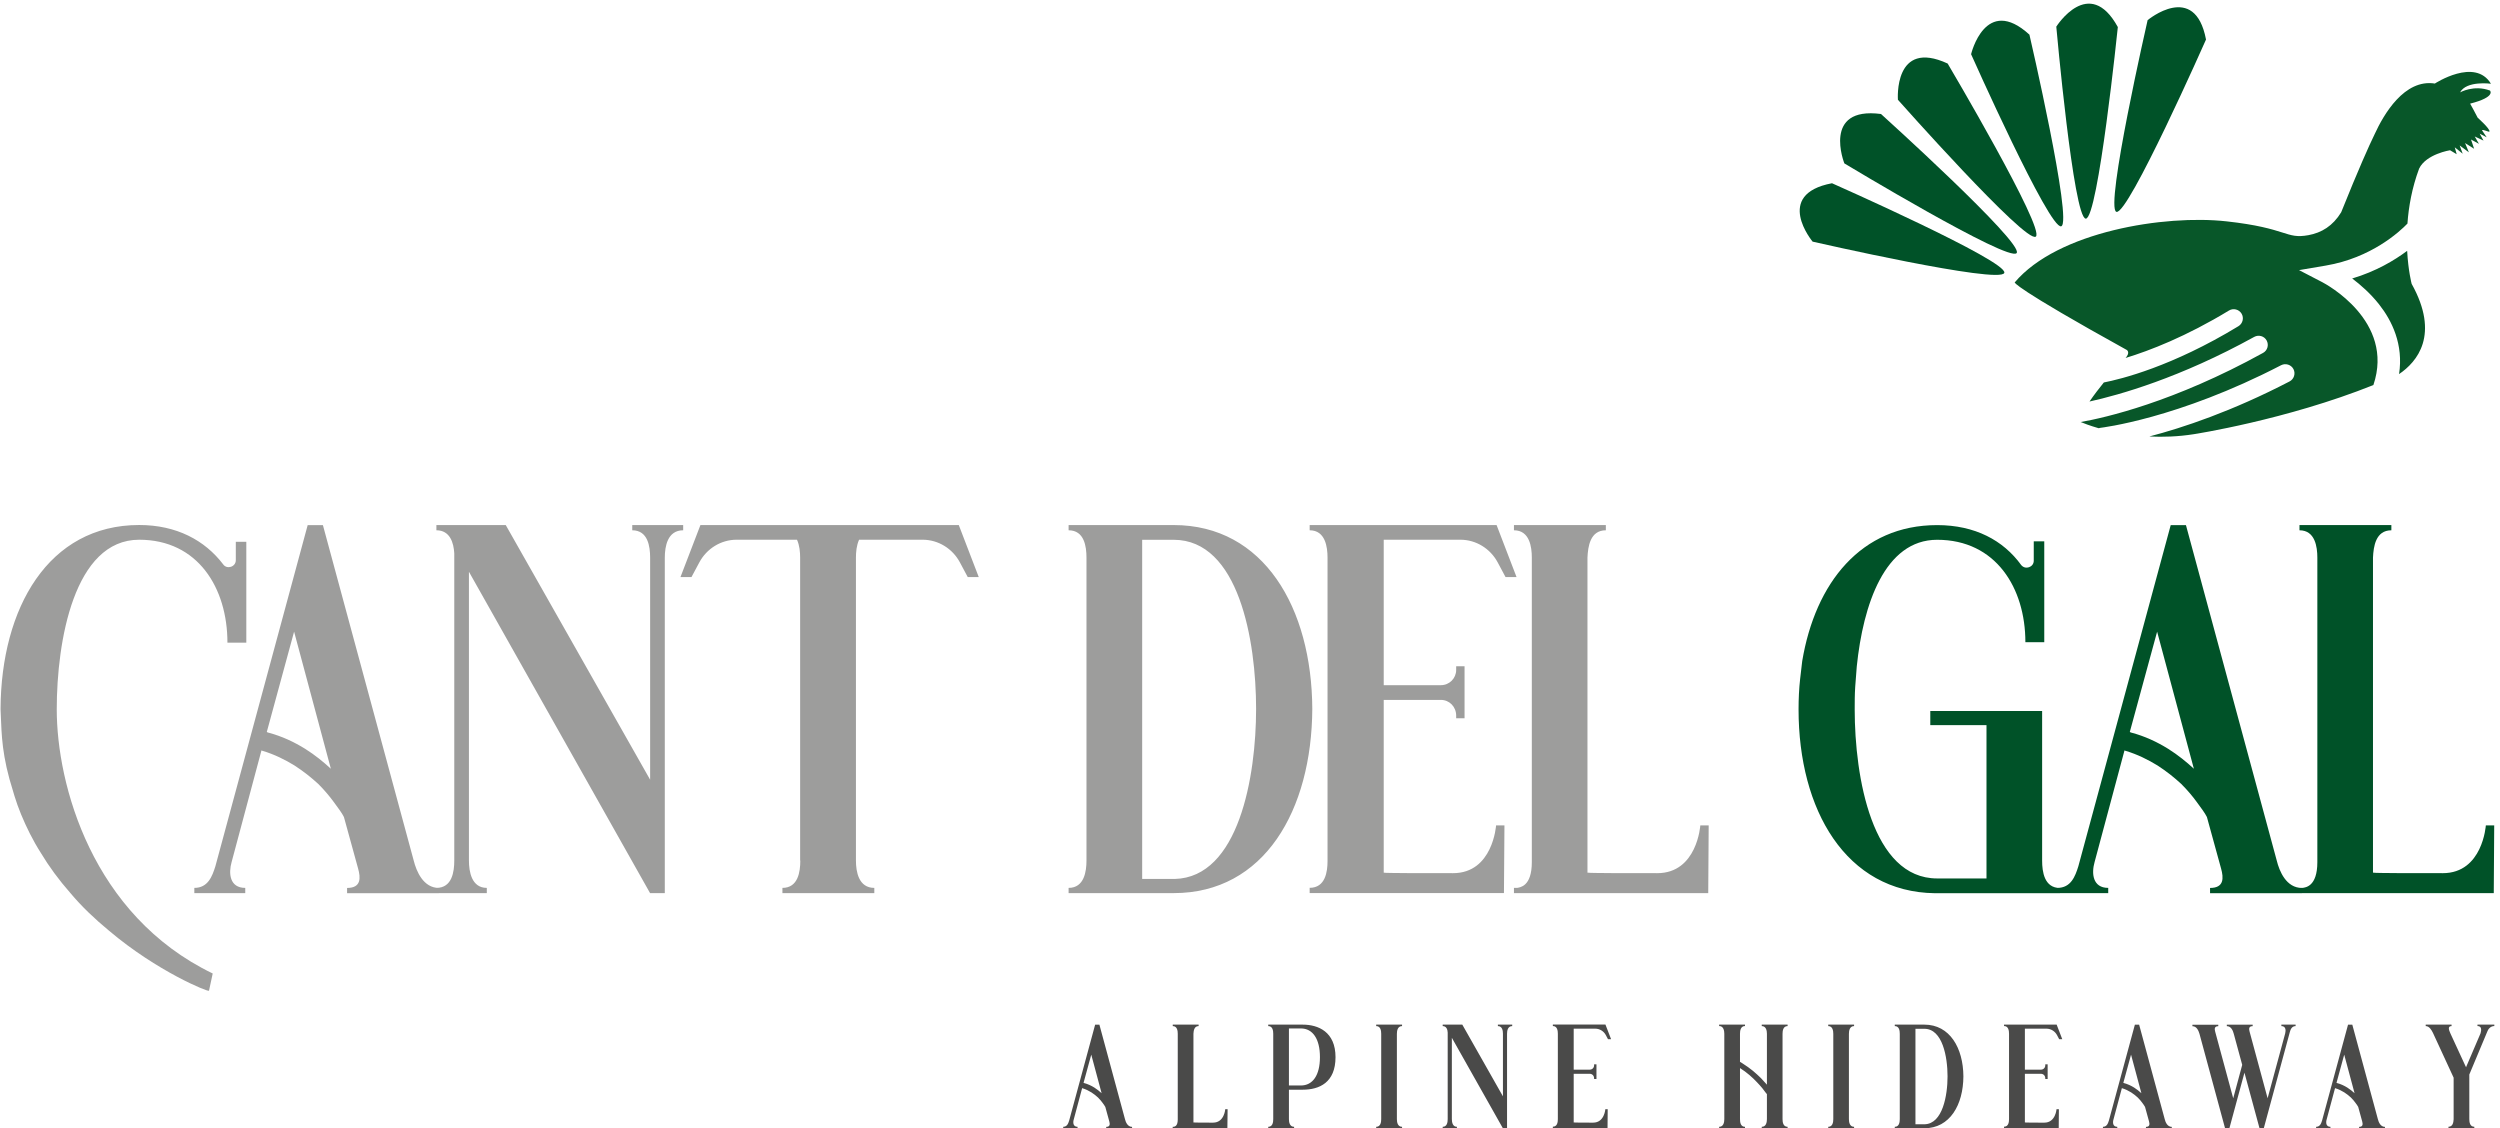
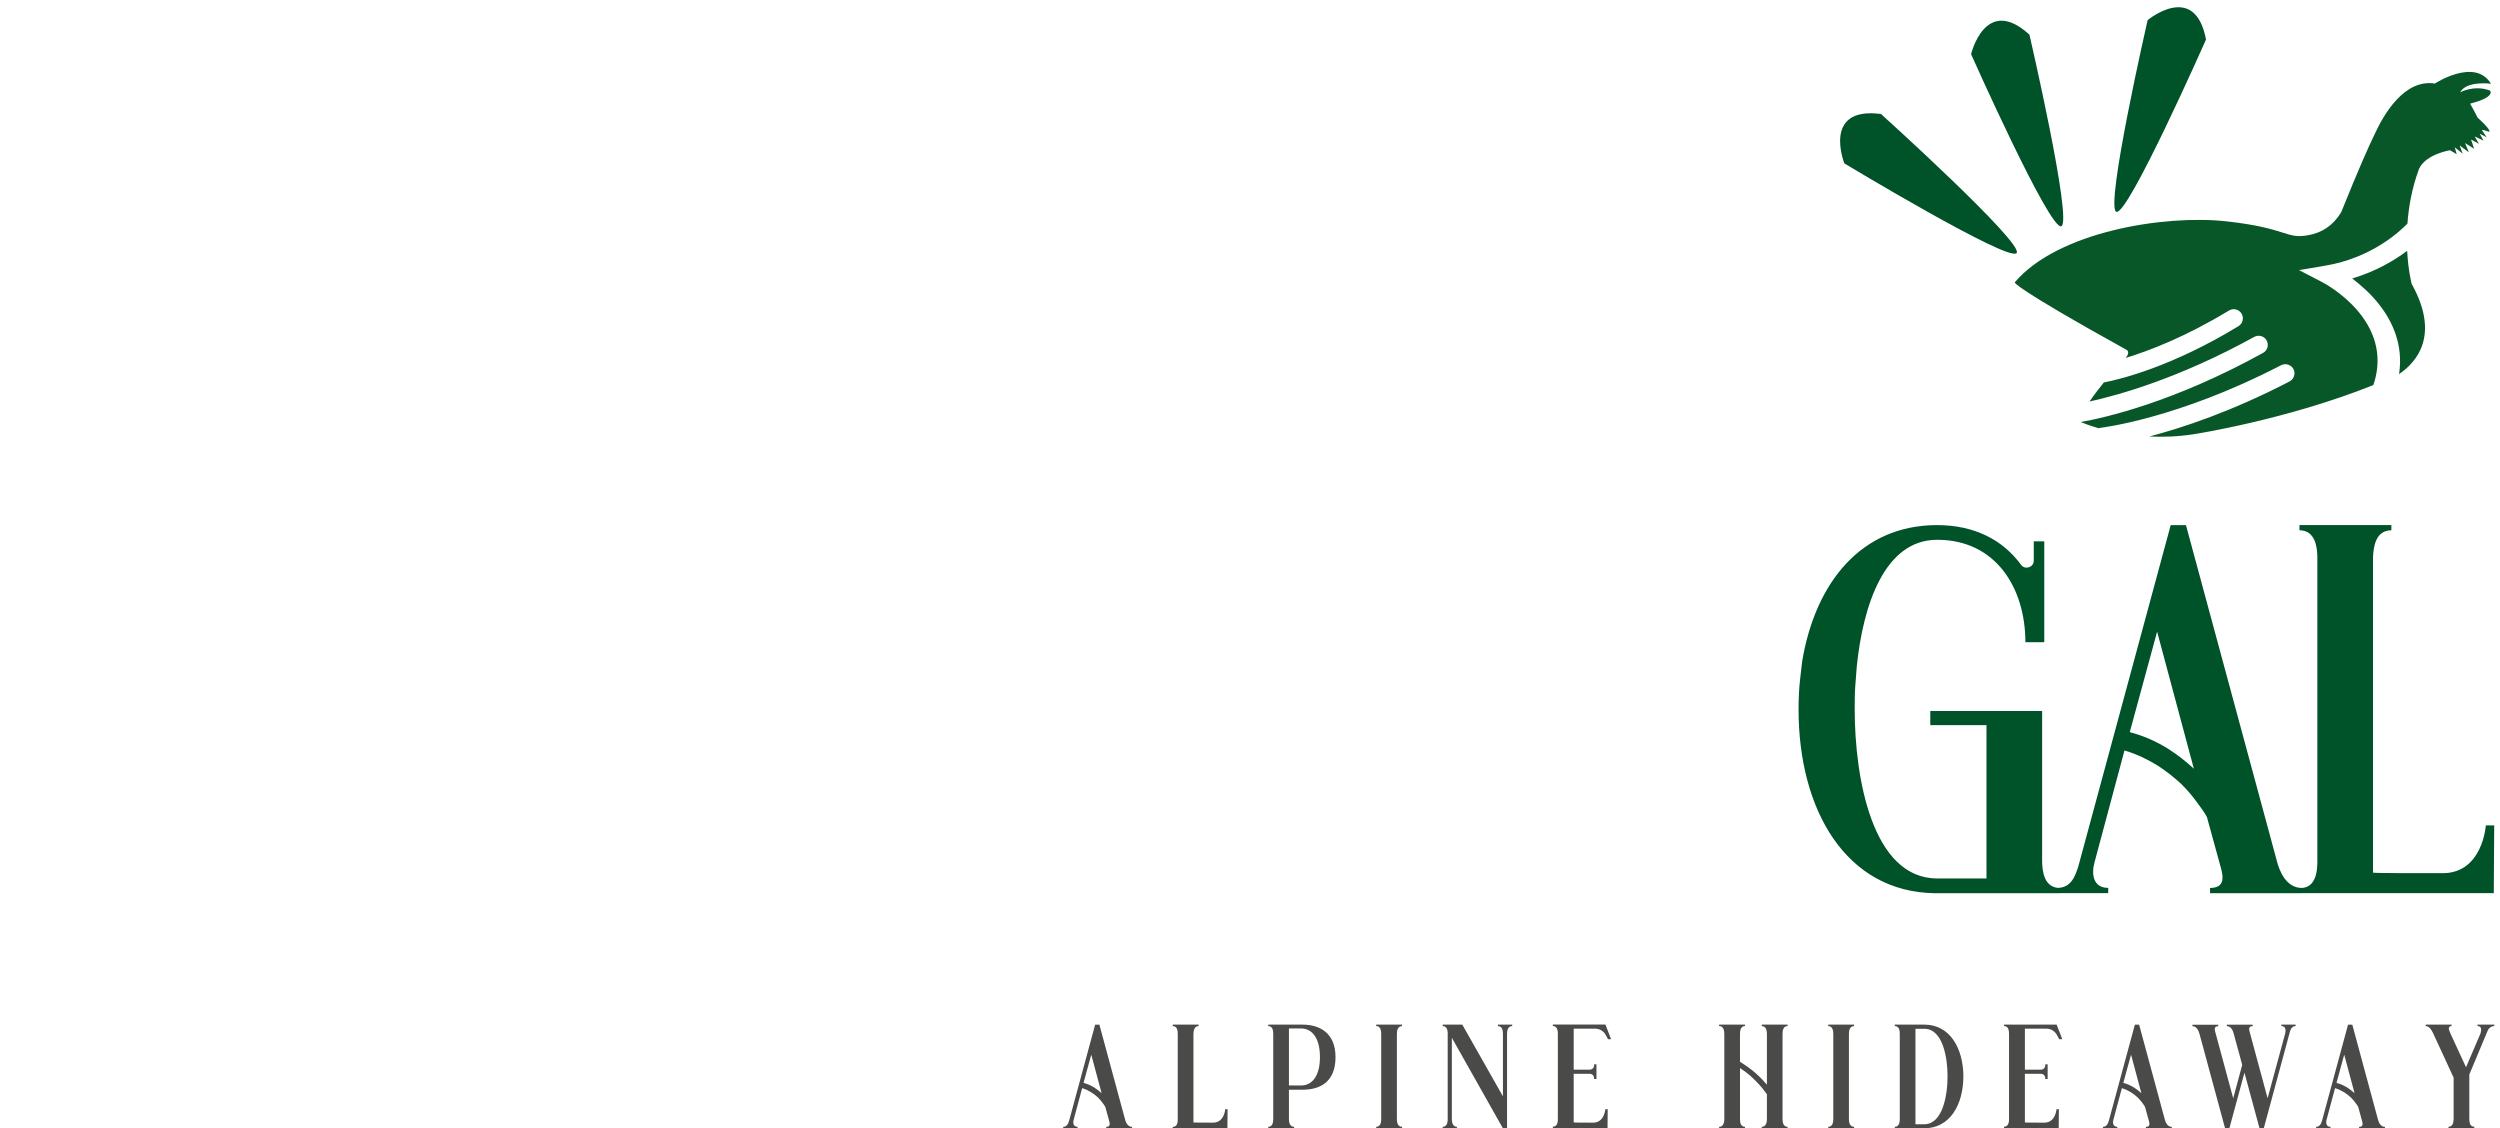
<svg xmlns="http://www.w3.org/2000/svg" fill="none" height="181" viewBox="0 0 401 181" width="401">
  <path d="m395.456 170.985-2.416-5.237c-.216-.496-.496-1.163.19-1.163v-.235h-4.147v.235c.568 0 .928.613 1.163 1.09l3.317 7.185v6.662c-.027.478-.117 1.208-.829 1.208v.234h4.146v-.234c-.712 0-.802-.739-.802-1.235v-7.14l2.849-6.806c.144-.45.541-.973 1.163-.973v-.235h-2.705v.235c.712 0 .64.667.496 1.163l-2.272 5.309-.045.144zm-19.445-1.821 1.659 6.184c-.333-.306-.712-.613-1.163-.901-.496-.307-1.045-.568-1.685-.739-.027 0-.028-.027-.046-.027zm-3.56 10.601c-.145.451-.334.974-.947.974v.234h2.299v-.234c-.712 0-.757-.667-.613-1.163l1.352-5.048c.027.027.027.027.045.027.55.162 1.019.406 1.442.667.406.261.758.541 1.064.829.289.289.523.568.712.83.19.261.361.478.451.667l.64 2.326c.117.423.144.874-.496.874v.234h4.147v-.234c-.712 0-1.019-.757-1.136-1.235l-4.101-15.154h-.334-.352zm-15.551 1.208h.334.36l2.416-8.915 2.416 8.915h.307.378l4.174-15.415c.117-.45.334-.973.929-.973v-.235h-2.281v.235c.712 0 .739.667.613 1.163l-2.822 10.412-2.893-10.692c-.117-.424-.145-.874.496-.874v-.235h-4.147v.235c.712 0 .991.757 1.118 1.235l1.352 4.976-1.443 5.364-2.893-10.692c-.117-.424-.145-.874.496-.874v-.235h-4.147v.235c.712 0 .991.757 1.136 1.235zm-15.081-11.809 1.658 6.184c-.333-.306-.712-.613-1.162-.901-.496-.307-1.046-.568-1.686-.739-.027 0-.027-.027-.045-.027zm-3.561 10.601c-.144.451-.334.974-.947.974v.234h2.299v-.234c-.712 0-.757-.667-.613-1.163l1.352-5.048c.027.027.027.027.045.027.541.162 1.019.406 1.443.667.405.261.757.541 1.063.829.289.289.523.568.713.83.189.261.351.478.45.667l.64 2.326c.118.423.145.874-.495.874v.234h4.146v-.234c-.712 0-1.018-.757-1.135-1.235l-4.102-15.154h-.334-.351zm-8.014-1.848h-.379s-.144 2.155-1.947 2.155c-1.442 0-3.038 0-3.128-.027v-7.735-.072h2.587c.379 0 .685.307.685.712v.118h.379v-2.344h-.379v.162c0 .379-.306.685-.685.685h-2.587v-6.572h3.462c.712 0 1.352.406 1.685 1.019l.352.667h.496l-.902-2.344h-8.437v.235c.712 0 .802.757.802 1.235v13.702c0 .478-.09 1.208-.802 1.208v.234h8.771zm-23.006-12.9h1.425c2.938 0 3.723 4.553 3.723 7.636 0 3.056-.785 7.608-3.678 7.68h-1.47zm-2.515 14.487c0 .478-.09 1.235-.802 1.235v.234h4.742c4.101 0 6.238-3.75 6.265-8.32-.027-4.553-2.182-8.303-6.265-8.303h-4.742v.235c.712 0 .802.739.802 1.235zm-10.664 0c0 .496-.099 1.235-.811 1.235v.234h4.146v-.234c-.712 0-.829-.739-.829-1.235v-13.684c0-.478.117-1.235.829-1.235v-.235h-4.146v.235c.712 0 .811.757.811 1.235zm-17.48 0c0 .496-.117 1.235-.829 1.235v.234h4.147v-.234c-.712 0-.803-.739-.803-1.235v-7.185-.072-.667-.261c.568.351 1.064.739 1.515 1.118.451.378.856.784 1.19 1.135.333.352.64.685.874.974.235.306.451.568.595.784.045.045.09.117.145.162v4.012c0 .496-.118 1.235-.83 1.235v.234h4.147v-.234c-.712 0-.811-.739-.811-1.235v-13.684c0-.478.09-1.235.811-1.235v-.235h-4.147v.235c.712 0 .83.757.83 1.235v3.723 2.037.667 1.731c-.028 0-.028 0-.028-.027-.261-.307-.567-.64-.928-1.019-.379-.378-.802-.757-1.28-1.163-.496-.405-1.046-.802-1.659-1.19-.144-.099-.288-.162-.424-.261v-4.507c0-.478.1-1.235.803-1.235v-.235h-4.147v.235c.712 0 .829.757.829 1.235zm-18.705-1.587h-.379s-.144 2.155-1.947 2.155c-1.451 0-3.038 0-3.128-.027v-7.735-.072h2.587c.379 0 .685.307.685.712v.118h.379v-2.344h-.379v.162c0 .379-.306.685-.685.685h-2.587v-6.572h3.462c.712 0 1.352.406 1.685 1.019l.352.667h.496l-.902-2.344h-8.437v.235c.712 0 .802.757.802 1.235v13.702c0 .478-.09 1.208-.802 1.208v.234h8.771zm-26.467-13.567v.235c.613 0 .784.568.802 1.045v13.874c0 .496-.099 1.235-.802 1.235v.234h2.28v-.234c-.685 0-.811-.739-.811-1.235v-13.044l8.185 14.513h.668v-15.153c0-.496.117-1.235.829-1.235v-.235h-2.299v.235c.712 0 .812.739.812 1.235v10.033l-6.518-11.503zm-9.862 15.154c0 .496-.099 1.235-.803 1.235v.234h4.147v-.234c-.712 0-.829-.739-.829-1.235v-13.684c0-.478.117-1.235.829-1.235v-.235h-4.147v.235c.713 0 .803.757.803 1.235zm-14.802-14.541h1.92c1.902 0 3.056 1.686 3.056 4.598 0 2.921-1.163 4.552-3.056 4.552h-1.92zm-2.516 14.541c0 .496-.09 1.235-.802 1.235v.234h4.147v-.234c-.712 0-.829-.739-.829-1.235v-4.715h2.208c2.659 0 5.265-1.135 5.265-5.219 0-4.075-2.777-5.22-5.265-5.22h-5.526v.235c.712 0 .802.739.802 1.235zm-7.319-1.587h-.379s-.144 2.155-1.947 2.155c-1.452 0-3.038 0-3.128-.027h-.027v-14.225c.027-.496.117-1.235.829-1.235v-.235h-4.147v.235c.712 0 .802.757.802 1.235v13.756c0 1.118-.549 1.136-.667 1.163h-.045-.099v.234h8.771zm-21.87-8.753 1.659 6.184c-.334-.306-.713-.613-1.163-.901-.496-.307-1.046-.568-1.686-.739-.027 0-.027-.027-.045-.027zm-3.552 10.601c-.144.451-.333.974-.946.974v.234h2.298v-.234c-.712 0-.757-.667-.613-1.163l1.352-5.048c.028.027.028.027.046.027.54.162 1.018.406 1.442.667.406.261.757.541 1.064.829.288.289.523.568.712.83.189.261.351.478.451.667l.64 2.326c.117.423.144.874-.496.874v.234h4.147v-.234c-.713 0-1.019-.757-1.136-1.235l-4.102-15.154h-.334-.351z" fill="#4a4a49" />
  <path d="m400.072 132.394h-1.344s-.504 7.662-6.905 7.662c-5.138 0-10.781 0-11.115-.081h-.081v-50.536c.081-1.767.424-4.381 2.948-4.381v-.838h-14.739v.838c2.524 0 2.866 2.695 2.866 4.381v48.85c0 3.958-1.938 4.048-2.361 4.129h-.172-.333v.838h31.164zm-54.07-31.074 5.895 21.987c-1.181-1.091-2.524-2.191-4.129-3.2-1.766-1.091-3.705-2.02-5.976-2.615-.081 0-.081-.081-.172-.081zm-12.639 37.645c-.505 1.605-1.181 3.453-3.372 3.453v.838h8.168v-.838c-2.524 0-2.696-2.362-2.191-4.129l4.805-17.939c.081.081.081.081.171.081 1.938.586 3.624 1.433 5.139 2.362 1.433.928 2.695 1.938 3.786 2.948 1.009 1.009 1.857 2.019 2.524 2.947.676.929 1.262 1.686 1.596 2.362l2.271 8.258c.424 1.514.505 3.119-1.767 3.119v.838h14.739v-.838c-2.524 0-3.624-2.696-4.038-4.381l-14.568-53.818h-1.181-1.262zm-23.745-22.654h9.015v24.592h-7.915c-10.448 0-13.225-16.253-13.225-27.116 0-1.181 0-2.362.082-3.624l.252-3.281c1.01-9.853 4.462-20.301 12.891-20.301 9.429 0 14.153 7.753 14.153 16.425h3.029v-16.173h-1.686v3.119c0 1.01-1.343 1.514-2.019.676-2.867-3.958-7.41-6.401-13.477-6.401-12.215 0-19.544 9.267-21.644 21.816l-.334 2.866c-.171 1.515-.252 3.2-.252 4.805v.081c0 16.091 7.581 29.307 21.896 29.478h.334 19.706v-.838c-2.524 0-2.867-2.614-2.867-4.381v-24.006h-17.939z" fill="#005228" />
-   <path d="m274.073 132.393h-1.343s-.505 7.663-6.905 7.663c-5.138 0-10.782 0-11.115-.081h-.081v-50.536c.081-1.767.423-4.381 2.948-4.381v-.838h-14.739v.838c2.524 0 2.866 2.695 2.866 4.381v48.85c0 3.958-1.938 4.039-2.362 4.129h-.171-.333v.838h31.163zm-32.759 0h-1.343s-.505 7.663-6.905 7.663c-5.139 0-10.782 0-11.116-.081v-27.459-.252h9.177c1.344 0 2.443 1.09 2.443 2.524v.423h1.344v-8.338h-1.344v.586c0 1.343-1.09 2.443-2.443 2.443h-9.177v-23.33h12.297c2.524 0 4.795 1.433 5.976 3.624l1.262 2.362h1.767l-3.2-8.338h-29.983v.838c2.524 0 2.867 2.695 2.867 4.381v48.679c0 1.686-.334 4.291-2.867 4.291v.838h31.164zm-58.118-45.812h5.058c10.448 0 13.224 16.172 13.224 27.116 0 10.863-2.776 27.035-13.053 27.287h-5.22v-54.403zm-8.924 51.456c0 1.685-.334 4.381-2.867 4.381v.838h16.849c14.567 0 22.149-13.305 22.239-29.559-.081-16.172-7.753-29.478-22.239-29.478h-16.849v.838c2.524 0 2.867 2.614 2.867 4.381zm-45.903 0c0 1.767-.334 4.381-2.867 4.381v.838h14.739v-.838c-2.524 0-2.948-2.614-2.948-4.381v-48.599c0-.838.082-1.938.505-2.867h10.187c2.524 0 4.805 1.433 5.977 3.624l1.262 2.362h1.767l-3.201-8.338h-41.44l-3.2 8.338h1.766l1.263-2.362c1.18-2.191 3.452-3.624 5.976-3.624h9.682c.424.928.505 2.019.505 2.867v48.599zm-58.37-53.818v.838c2.191 0 2.776 2.019 2.867 3.705v49.275c0 1.767-.334 4.381-2.867 4.381v.838h8.086v-.838c-2.443 0-2.867-2.614-2.867-4.381v-46.327l29.055 51.546h2.362v-53.818c0-1.767.423-4.381 2.947-4.381v-.838h-8.167v.838c2.524 0 2.867 2.614 2.867 4.381v35.627l-23.159-40.846zm-22.825 17.101 5.896 21.987c-1.181-1.091-2.524-2.191-4.129-3.201-1.767-1.09-3.705-2.019-5.977-2.614-.081 0-.081-.081-.171-.081zm-12.63 37.645c-.505 1.596-1.181 3.453-3.372 3.453v.838h8.167v-.838c-2.524 0-2.695-2.362-2.191-4.129l4.796-17.939c.081.081.081.081.171.081 1.938.586 3.624 1.433 5.138 2.362 1.433.928 2.695 1.938 3.795 2.948 1.01 1.009 1.848 2.019 2.524 2.947.676.929 1.262 1.686 1.596 2.362l2.272 8.258c.424 1.514.505 3.119-1.767 3.119v.838h14.739v-.838c-2.524 0-3.624-2.696-4.048-4.381l-14.568-53.818h-1.181-1.262zm-.424 17.182c-19.373-9.348-25.016-30.316-25.016-42.369 0-10.953 2.777-27.206 13.225-27.206 9.429 0 14.153 7.753 14.153 16.506h3.029v-16.173h-1.686v2.948c0 1.091-1.433 1.514-2.019.676-2.948-3.876-7.5-6.319-13.477-6.319-14.568 0-22.149 13.306-22.239 29.478v.081c.171 2.696-0 5.977 1.433 11.205.505 1.686 1.01 3.624 1.857 5.644.838 2.019 1.857 4.128 3.2 6.229 1.262 2.109 2.867 4.3 4.715 6.4 1.767 2.11 3.876 4.129 6.229 6.067 7.662 6.482 15.92 9.853 16.001 9.601z" fill="#9d9d9c" />
  <g fill="#005228">
-     <path d="m290.742 38.758s-6.31-7.581 3.11-9.366c0 0 28.27 12.503 27.639 14.378-.622 1.884-30.749-5.012-30.749-5.012z" />
    <path d="m295.835 26.209s-3.633-9.168 5.877-7.924c0 0 22.943 20.716 21.762 22.302-1.172 1.587-27.639-14.378-27.639-14.378z" />
-     <path d="m304.426 16.005s-.73-9.835 7.978-5.814c0 0 15.731 26.602 14.135 27.765-1.604 1.172-22.113-21.951-22.113-21.951z" />
    <path d="m316.163 8.694s2.272-9.601 9.357-3.137c0 0 6.978 30.109 5.103 30.74-1.884.631-14.46-27.603-14.46-27.603z" />
-     <path d="m329.829 4.277s5.256-8.348 9.871.063c0 0-3.164 30.749-5.138 30.731-1.974-.009-4.733-30.794-4.733-30.794z" />
    <path d="m344.478 3.231s7.582-6.31 9.367 3.11c0 0-12.504 28.27-14.379 27.639-1.884-.622 5.012-30.749 5.012-30.749z" />
  </g>
  <path d="m384.828 60.005c-.009 0-.009 0-.009.009zm-3.218-11.178c2.064 2.614 3.93 6.428 3.2 11.178 2.903-1.965 6.572-6.301 2.019-14.478 0 0-.55-2.073-.721-5.292-2.046 1.532-4.994 3.29-8.816 4.435 1.343 1.01 2.93 2.398 4.318 4.156zm17.939-35.392c-2.551-4.255-8.997-.036-8.997-.036-4.895-.766-8.212 4.949-9.672 8.149-.911 1.875-2.552 5.526-5.355 12.503-1.343 2.2-3.146 3.281-5.256 3.669-3.696.676-3.254-1.127-13.143-2.218-9.889-1.1-27.062 1.632-33.968 9.799 0 0-.297.721 17.985 10.836 0 0 .604.388-.198 1.28 3.849-1.172 9.699-3.426 16.578-7.608.694-.424 1.595-.198 2.019.487.424.694.198 1.596-.487 2.019-10.664 6.491-18.868 8.501-21.599 9.033-.766.947-1.578 2.001-2.299 3.056 4.787-1.055 14.505-3.786 26.422-10.367.712-.388 1.605-.135 1.992.577.388.712.136 1.605-.577 1.992-14.324 7.915-25.385 10.403-29.252 11.088.496.207 1.496.595 2.884.992.091-.027.181-.045.28-.063.126-.018 12.377-1.424 28.982-10.042.721-.37 1.605-.09 1.983.622.37.721.091 1.605-.631 1.983-9.267 4.814-17.137 7.428-22.491 8.825 2.181.108 4.588.036 7.157-.37 0 0 14.784-2.272 28.784-7.879 3.471-10.286-7.662-16.217-8.176-16.488l-3.75-1.947 4.3-.73c7.284-1.235 11.818-5.418 13.089-6.734.189-2.695.721-5.724 1.875-8.825 1.136-2.335 4.958-2.939 4.958-2.939l1.064.64-.306-1.109 1.271 1.028-.487-1.325 1.478 1.1-.613-1.488 1.452.919-.496-1.487 1.271.694-.676-1.181 1.406.658-.613-1.118 1.127.595-.757-1.136c.144-.198 1.145.361 1.199.207.144-.406-1.884-2.209-1.884-2.209-.199-.433-1.217-2.263-1.217-2.263 4.209-1.073 3.182-2.1 3.182-2.1-2.587-.965-4.796.297-4.796.297 1.028-1.929 4.958-1.388 4.958-1.388z" fill="#085729" />
</svg>